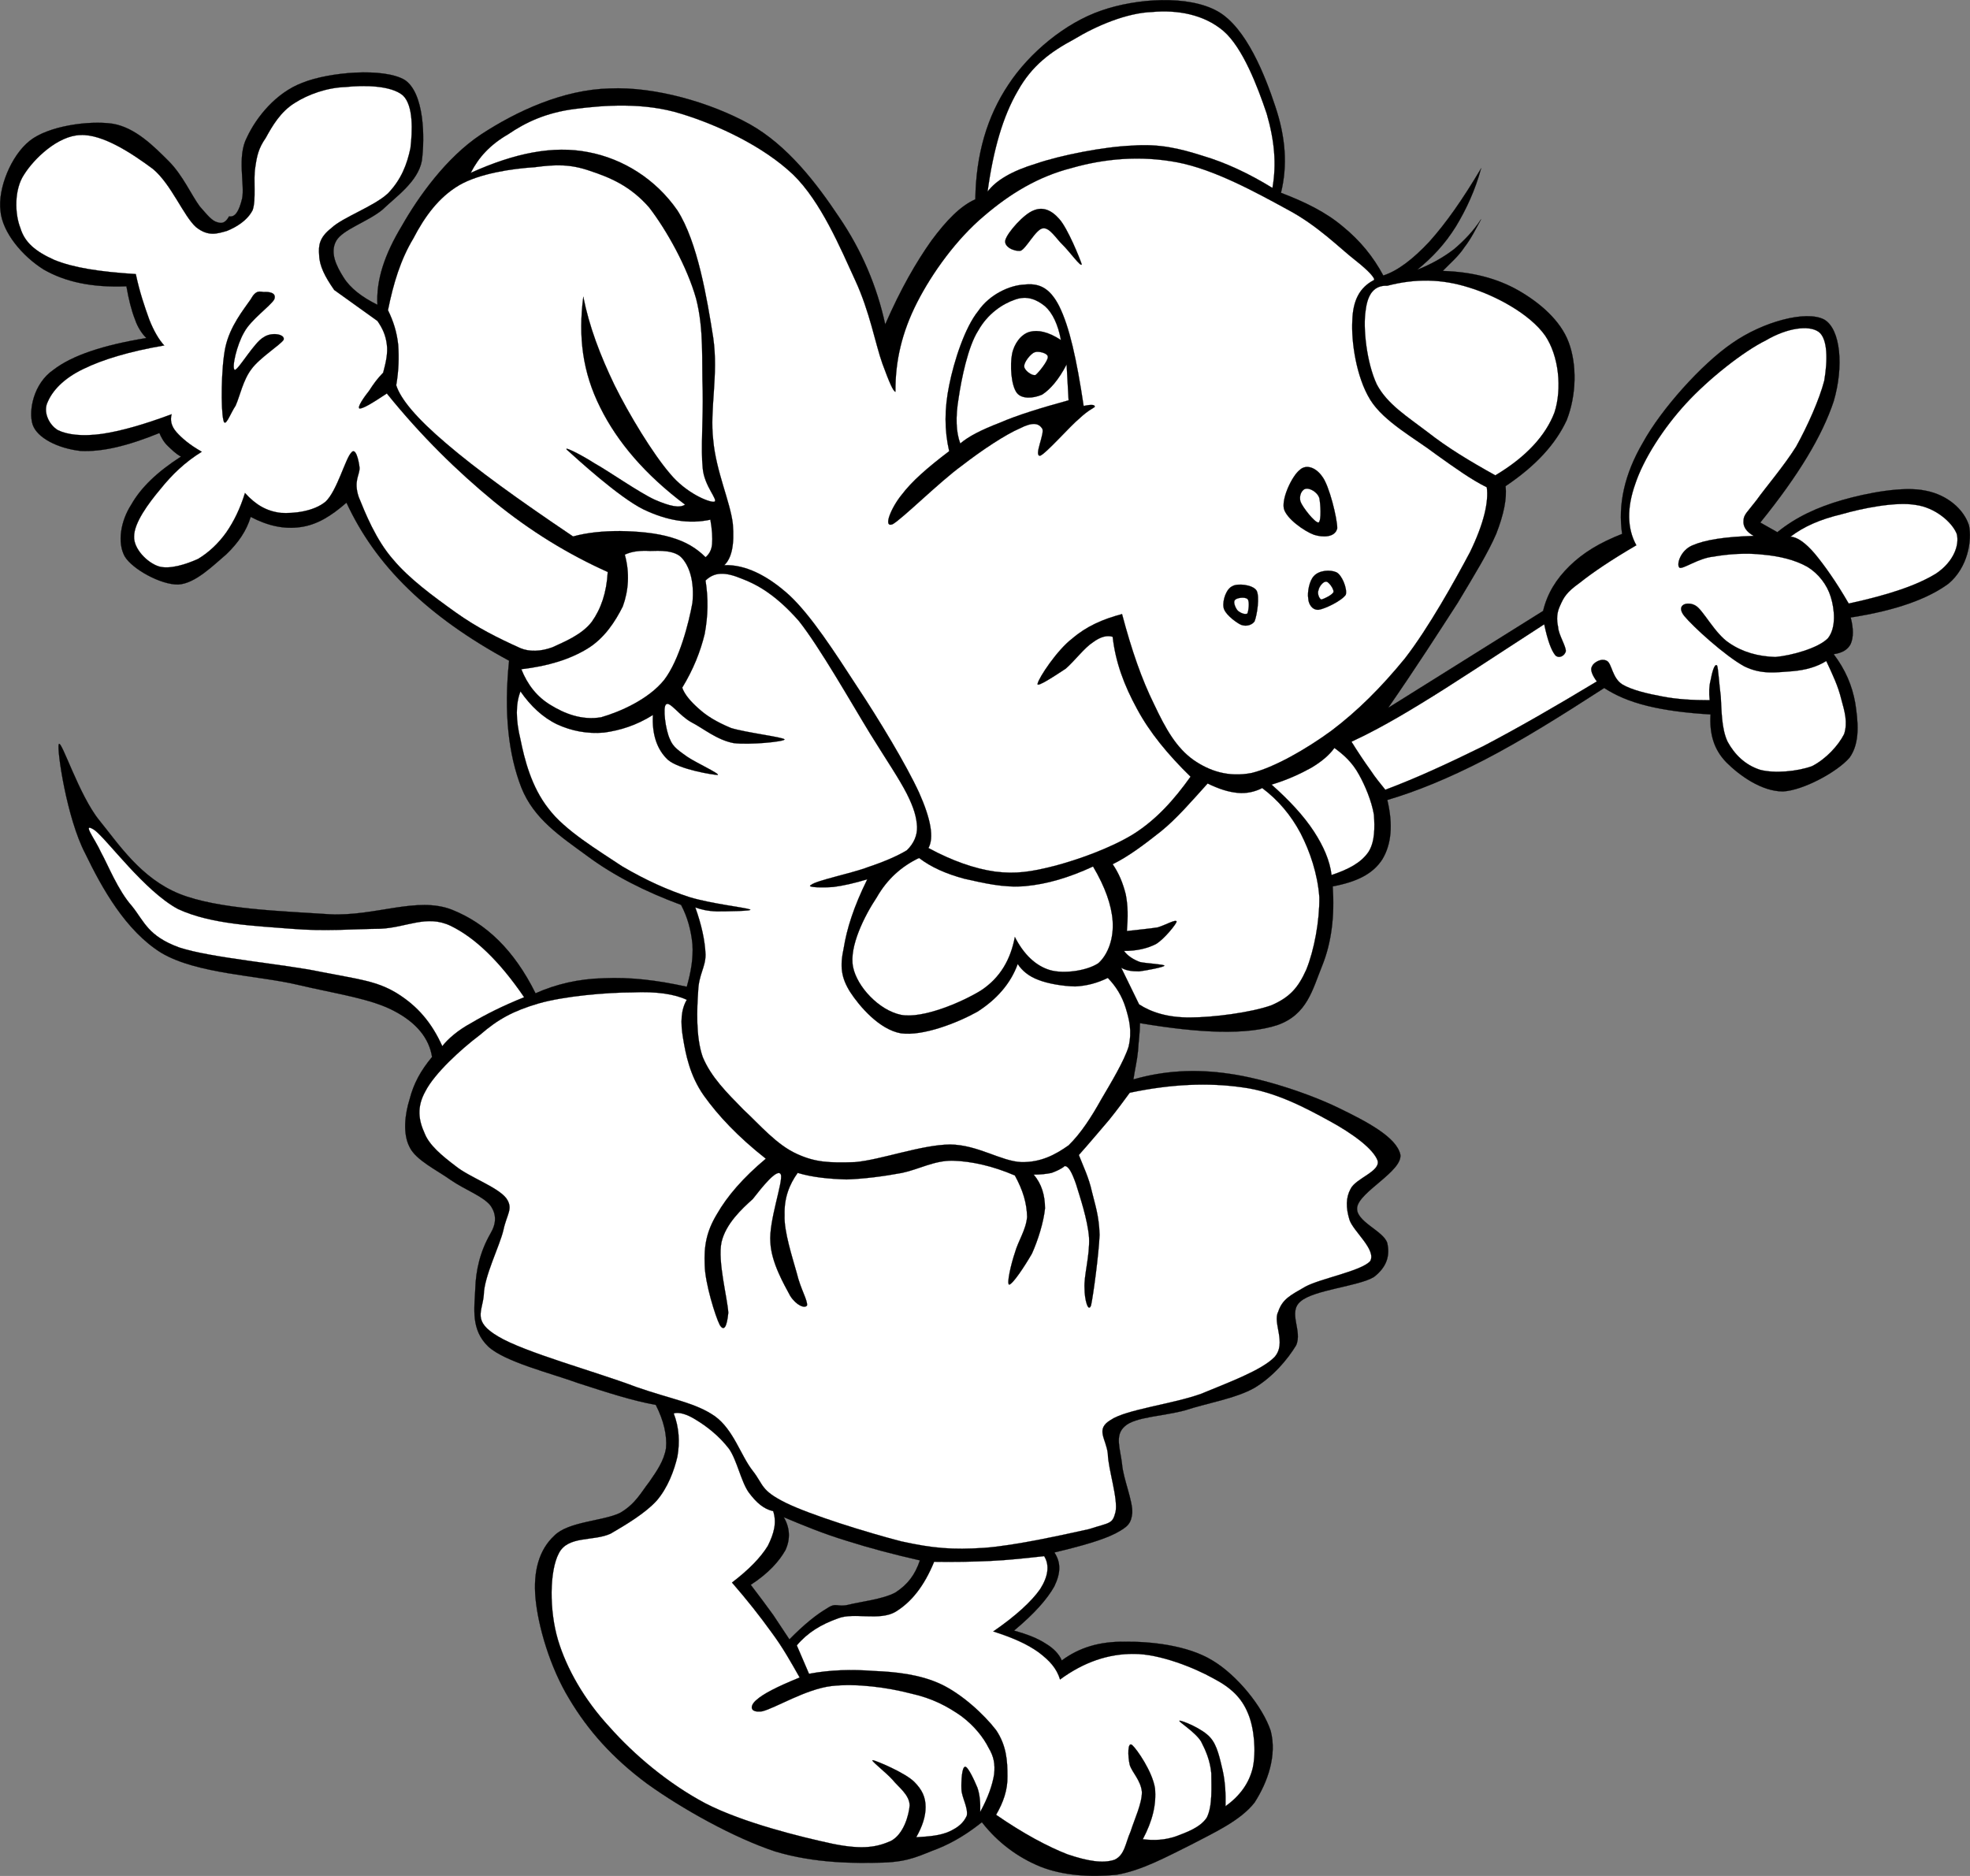
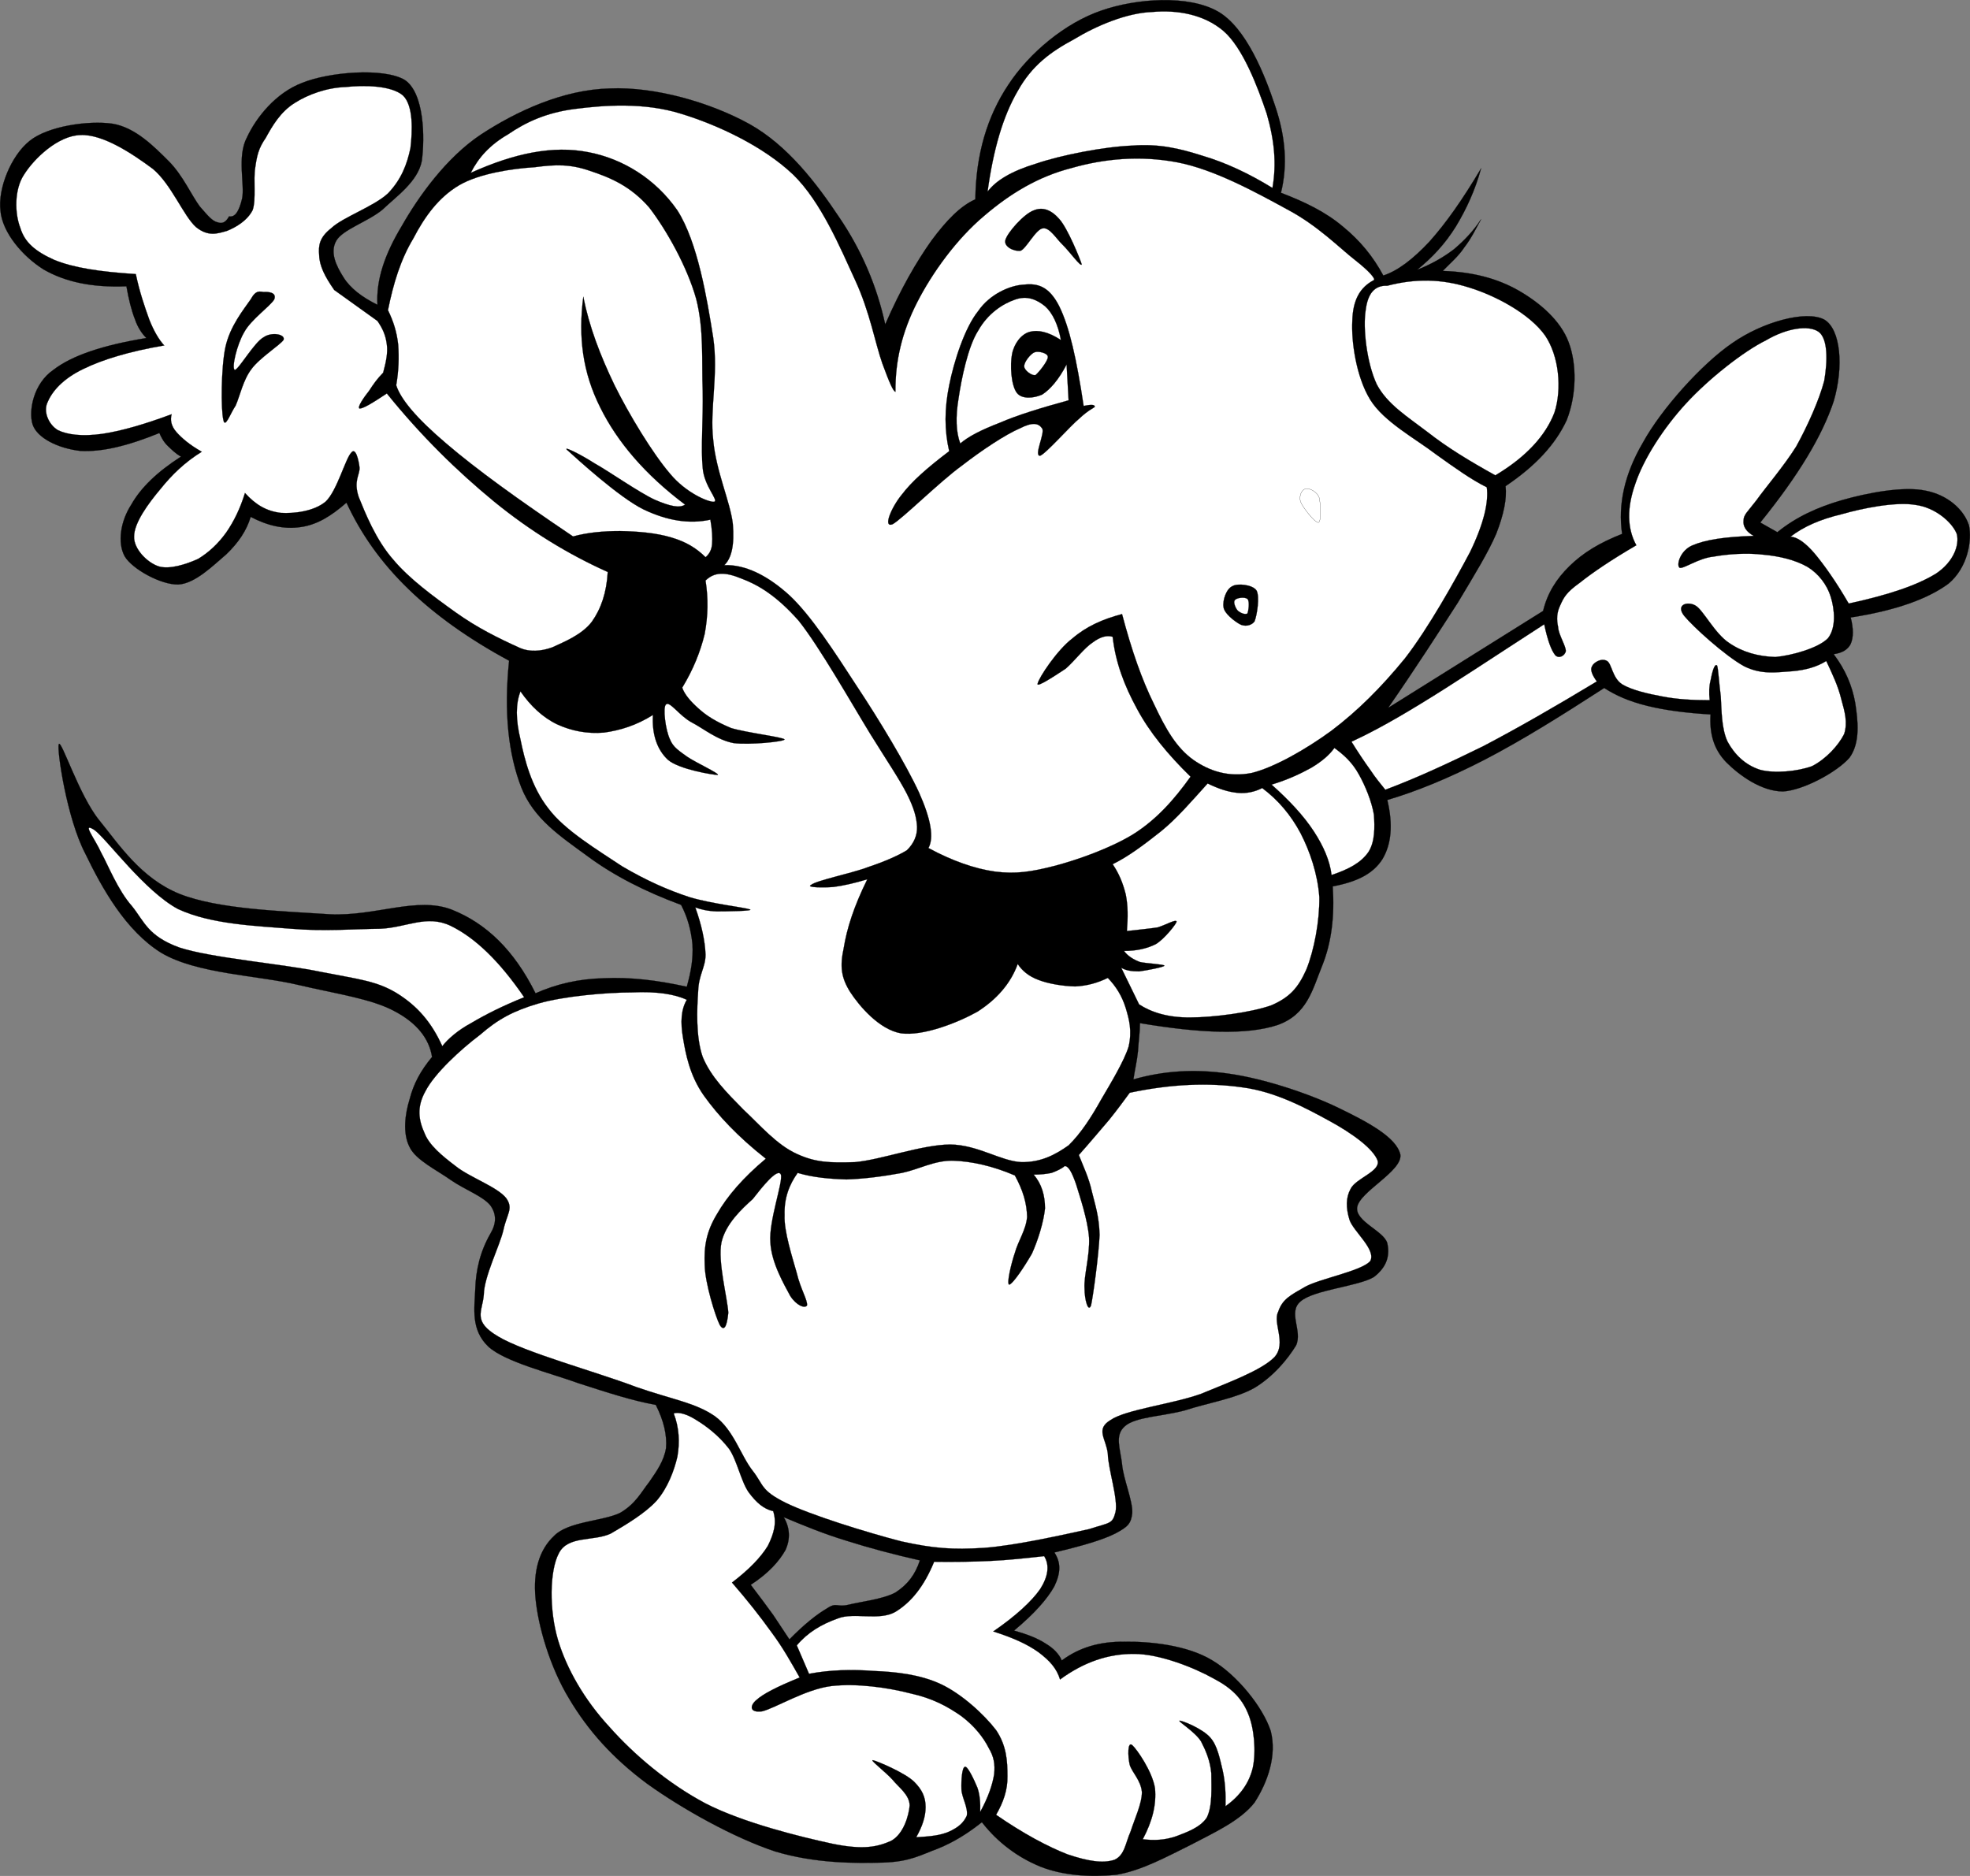
<svg xmlns="http://www.w3.org/2000/svg" version="1.0" width="374.467" height="356.632" viewBox="0 0 374.467 356.632" id="Layer_1" xml:space="preserve">
  <rect x="0" y="0" width="374.467" height="356.632" fill="#808080" stroke="none" />
  <defs id="defs64">
	
	
	
	
	
	
	
	
	
	
	
	
	
	
	
	
	
	
	
	
	
	
	
	
	
	
	
	
</defs>
  <g id="g2214">
    <path d="M 43.54,41.135 C 44.675,41.35 45.431,40.216 46.026,37.73 C 46.566,35.136 44.999,29.732 46.944,26.111 C 48.728,22.274 52.457,17.627 57.482,15.735 C 62.562,13.682 72.938,12.817 76.937,15.195 C 80.666,17.681 80.773,26.219 80.179,30.597 C 79.423,34.542 75.316,37.352 72.667,39.892 C 69.803,42.216 65.155,43.621 63.912,45.782 C 62.669,47.998 63.912,50.538 65.317,52.754 C 66.56,54.754 68.776,56.483 71.748,57.942 L 71.748,57.942 C 71.477,53.24 73.099,48.377 76.395,42.919 C 79.529,37.406 84.826,29.949 91.419,25.572 C 98.174,21.14 107.037,17.033 115.899,16.817 C 124.492,16.439 135.03,19.465 142.542,23.627 C 149.73,27.68 155.188,34.813 159.511,41.298 C 163.781,47.567 166.699,54.43 168.266,61.671 L 168.266,61.671 C 171.239,54.861 174.157,49.837 177.021,45.783 C 179.939,41.838 182.587,39.137 185.398,37.893 L 185.398,37.893 C 185.505,29.3 187.667,22.113 191.666,16.115 C 195.666,10.008 202.529,4.334 209.339,2.01 C 215.985,-0.314 225.875,-1.016 231.495,2.173 C 236.898,5.253 240.465,14.332 242.411,20.223 C 244.356,26.005 244.788,31.409 243.492,36.651 L 243.492,36.651 C 248.031,38.381 252.03,40.326 255.273,43.082 C 258.515,45.729 261.002,48.756 262.947,52.377 L 262.947,52.377 C 265.649,51.512 268.567,49.296 271.702,45.946 C 274.89,42.379 277.971,38.002 281.537,32.004 L 281.537,32.004 C 280.402,36.165 278.726,39.785 276.727,43.082 C 274.673,46.378 272.295,48.918 269.376,51.296 L 269.376,51.296 C 271.971,50.27 274.294,48.972 276.348,47.405 C 278.348,45.729 280.077,43.892 281.536,41.676 L 281.536,41.676 C 280.509,43.567 279.645,45.351 278.348,47.026 C 277.213,48.755 275.646,50.052 274.241,51.511 L 274.241,51.511 C 279.807,51.673 284.617,52.916 288.671,55.24 C 292.615,57.51 296.614,60.86 298.182,65.075 C 299.749,69.236 299.695,75.073 297.804,79.883 C 295.696,84.423 291.968,88.529 286.185,92.42 L 286.185,92.42 C 286.456,94.744 285.861,97.771 284.402,101.5 C 282.835,105.121 280.403,109.066 277.106,114.578 C 273.54,120.09 269.325,126.683 263.866,134.573 L 263.866,134.573 L 293.318,116.145 L 293.318,116.145 C 294.129,112.794 295.804,110.092 298.345,107.606 C 300.938,105.066 304.073,103.174 308.341,101.5 L 308.341,101.5 C 307.53,95.934 308.774,90.151 312.285,84.153 C 315.745,77.83 323.418,69.237 329.256,65.238 C 335.037,61.185 343.306,58.915 346.765,60.753 C 349.9,62.59 350.494,69.724 348.548,76.316 C 346.387,82.801 341.955,90.259 334.605,99.338 L 334.605,99.338 L 337.848,101.175 L 337.848,101.175 C 341.361,98.311 345.468,96.42 350.169,95.069 C 354.87,93.718 361.843,92.367 366.057,93.286 C 370.219,94.097 373.299,96.852 374.273,99.879 C 374.867,102.797 374.056,107.878 370.38,110.958 C 366.489,113.822 360.49,116.038 351.79,117.389 L 351.79,117.389 C 352.331,119.496 352.331,121.172 351.79,122.414 C 351.249,123.495 350.169,124.143 348.548,124.36 L 348.548,124.36 C 350.764,127.278 352.06,130.304 352.655,133.655 C 353.141,136.898 353.681,141.113 351.575,144.031 C 349.197,146.787 342.765,150.245 338.928,150.462 C 334.823,150.462 330.606,147.382 328.174,144.95 C 325.743,142.465 324.933,139.492 325.148,135.817 L 325.148,135.817 C 320.447,135.546 316.448,135.006 313.151,134.196 C 309.638,133.332 307.099,132.196 304.937,130.791 L 304.937,130.791 C 296.506,136.249 289.211,140.789 282.24,144.41 C 275.324,147.976 269.217,150.462 263.705,152.083 L 263.705,152.083 C 264.839,156.839 264.461,160.514 262.785,163.324 C 261.003,166.134 257.922,167.647 253.329,168.511 L 253.329,168.511 C 253.707,174.132 253.111,179.157 251.329,183.588 C 249.492,188.074 248.518,192.884 242.79,194.883 C 236.954,196.774 228.253,196.45 216.688,194.505 L 216.688,194.505 C 216.688,196.234 216.418,198.018 216.31,199.855 C 216.147,201.584 215.716,203.369 215.445,205.205 L 215.445,205.205 C 221.065,203.584 227.064,203.152 233.657,204.125 C 240.196,205.043 248.843,207.907 254.409,210.609 C 259.76,213.204 265.487,216.175 266.191,219.526 C 266.569,222.66 258.408,226.55 257.975,229.524 C 257.597,232.226 263.055,234.008 263.704,236.334 C 264.19,238.549 263.758,240.764 261.163,242.764 C 258.244,244.548 249.707,245.196 247.221,247.412 C 244.735,249.466 247.654,253.032 246.356,255.788 C 244.735,258.436 242.033,261.679 238.466,263.84 C 234.845,265.894 229.333,266.758 225.279,268.111 C 221.119,269.245 215.768,269.352 213.823,271.136 C 211.823,272.865 212.958,275.405 213.283,278.324 C 213.499,281.08 215.336,285.295 215.228,287.62 C 215.011,289.672 214.364,290.267 212.04,291.511 C 209.608,292.754 205.663,293.889 200.421,295.132 L 200.421,295.132 C 201.664,297.023 201.664,298.968 200.421,301.562 C 199.069,303.994 196.585,306.804 192.747,309.993 L 192.747,309.993 C 195.287,310.695 197.232,311.451 198.8,312.479 C 200.259,313.343 201.341,314.478 201.825,315.667 L 201.825,315.667 C 205.123,313.234 208.906,312.046 213.823,312.1 C 218.633,312.046 225.712,312.748 230.468,315.667 C 235.17,318.477 240.033,324.476 241.547,329.068 C 242.736,333.715 241.006,338.742 238.466,342.687 C 235.764,346.145 230.738,348.416 226.307,350.739 C 221.713,353.009 217.012,355.602 212.202,356.413 C 207.286,356.899 202.044,356.575 197.721,354.846 C 193.504,353.117 189.668,350.308 186.642,346.417 L 186.642,346.417 C 184.048,348.469 181.454,350.145 178.266,351.441 C 175.024,352.63 173.024,353.927 167.89,354.089 C 162.54,354.251 154.92,354.251 147.354,351.981 C 139.519,349.387 129.737,343.93 123.036,339.12 C 116.389,334.202 111.741,328.907 108.228,323.016 C 104.499,316.911 102.284,309.075 101.797,303.886 C 101.311,298.644 102.5,294.591 105.364,291.944 C 108.012,289.24 114.605,289.187 117.848,287.621 C 120.82,285.891 121.847,283.728 123.414,281.729 C 124.872,279.623 126.224,277.677 126.602,275.297 C 126.817,272.866 126.169,270.057 124.656,267.083 L 124.656,267.083 C 120.171,266.272 115.361,264.705 110.011,262.978 C 104.661,261.031 96.015,258.924 92.826,256.005 C 89.475,252.817 90.178,248.763 90.34,245.09 C 90.448,241.469 91.258,237.956 93.205,234.551 L 93.205,234.551 C 94.393,232.552 94.393,230.822 93.205,229.148 C 91.746,227.364 88.341,226.175 85.693,224.337 C 83.045,222.446 79.046,220.554 77.857,218.069 C 76.506,215.473 76.992,211.745 77.857,208.989 C 78.613,206.016 79.964,203.531 82.126,200.937 L 82.126,200.937 C 81.586,197.425 79.208,194.452 74.993,192.237 C 70.616,189.859 63.914,188.94 56.565,187.21 C 49.053,185.427 37.434,185.156 30.679,181.157 C 23.87,176.943 19.385,168.837 16.196,162.244 C 12.684,155.543 10.792,142.518 11.171,141.492 C 11.603,140.358 15.007,151.221 18.899,155.976 C 22.628,160.569 26.789,166.946 34.084,169.918 C 41.488,172.89 53.863,173.215 62.672,173.81 C 71.373,174.242 79.263,170.351 85.909,172.945 C 92.394,175.539 97.69,180.565 101.797,188.833 L 101.797,188.833 C 105.689,187.103 109.957,186.077 114.821,185.968 C 119.684,185.753 124.71,186.294 130.547,187.59 L 130.547,187.59 C 131.359,184.725 131.79,182.186 131.628,179.539 C 131.358,176.837 130.709,174.405 129.466,172.027 L 129.466,172.027 C 122.603,169.487 116.659,166.461 111.633,162.732 C 106.552,159.003 101.473,155.707 99.095,149.708 C 96.663,143.439 95.744,135.549 96.771,125.605 L 96.771,125.605 C 89.151,121.498 82.774,116.959 77.64,111.987 C 72.398,106.907 68.615,101.503 65.859,95.559 L 65.859,95.559 C 62.886,98.153 60.239,99.773 57.104,100.206 C 54.024,100.639 50.943,99.99 47.647,98.261 L 47.647,98.261 C 46.891,100.855 45.269,103.233 42.999,105.394 C 40.568,107.448 37.109,110.96 33.866,111.122 C 30.515,111.177 25.112,108.15 23.706,105.772 C 22.248,103.125 22.95,99.017 24.949,95.937 C 26.786,92.694 29.866,89.722 34.407,86.804 L 34.407,86.804 C 33.38,86.263 32.624,85.452 31.921,84.804 C 31.165,84.101 30.625,83.128 30.3,82.318 L 30.3,82.318 C 24.194,84.804 19.383,85.939 15.277,85.723 C 11.062,85.237 7.063,83.291 6.198,80.697 C 5.387,78.1 6.36,72.912 10.143,70.317 C 13.71,67.561 19.6,65.615 27.814,64.264 L 27.814,64.264 C 27.058,63.507 26.193,62.318 25.652,60.697 C 25.004,59.076 24.464,56.914 24.031,54.428 L 24.031,54.428 C 17.384,54.698 12.358,53.563 8.305,51.24 C 4.252,48.7 0.469,44.215 0.091,40.108 C -0.45,35.893 2.091,29.57 5.657,26.76 C 9.17,23.949 16.844,22.869 21.383,23.517 C 25.706,24.22 29.273,27.84 32.083,30.65 C 34.731,33.298 36.407,37.135 37.974,39.243 C 39.487,40.972 40.351,42.053 41.378,42.269 C 42.297,42.594 42.946,42.216 43.54,41.135 L 43.54,41.135 z M 148.975,288.425 C 152.704,289.992 156.486,291.561 160.917,292.911 C 165.187,294.263 169.834,295.506 174.86,296.64 L 174.86,296.64 C 173.94,299.396 172.536,301.233 170.212,302.745 C 167.834,304.043 163.402,304.529 161.296,305.07 C 159.08,305.609 159.025,304.529 157.189,305.772 C 155.243,306.907 152.866,308.797 150.056,311.662 L 150.056,311.662 C 149.136,310.31 148.11,308.689 146.975,307.016 C 145.678,305.232 144.327,303.395 142.705,301.287 L 142.705,301.287 C 146.109,299.072 148.109,296.802 149.298,294.695 C 150.271,292.587 150.163,290.425 148.975,288.425 L 148.975,288.425 z " style="fill-rule:evenodd;stroke:#000000;stroke-width:0.036;stroke-miterlimit:10" id="path7" />
    <path d="M 128.06,268.701 C 129.033,268.378 130.655,268.864 132.331,269.944 C 134.222,271.079 136.653,272.916 138.599,275.457 C 140.113,277.674 140.87,281.671 142.328,283.725 C 143.787,285.67 145.138,286.86 146.975,287.291 L 146.975,287.291 C 147.678,289.454 147.137,291.508 145.948,293.886 C 144.597,296.101 142.328,298.424 139.139,300.857 L 139.139,300.857 C 142.003,304.154 144.435,307.234 146.651,310.313 C 148.867,313.287 150.434,316.151 152.002,318.907 L 152.002,318.907 C 147.624,320.69 145.03,322.042 143.787,323.176 C 142.49,324.257 142.436,325.662 144.868,325.339 C 147.353,324.743 153.136,321.122 158.054,320.528 C 162.864,319.987 168.7,320.799 173.078,321.932 C 177.239,322.852 180.049,324.365 182.751,326.255 C 185.183,328.094 186.912,330.254 187.939,332.309 C 188.912,333.93 189.182,335.388 188.966,337.333 C 188.642,339.333 187.831,341.711 186.318,344.467 L 186.318,344.467 C 186.373,342.793 186.264,341.171 185.778,339.82 C 185.13,338.254 183.94,335.767 183.454,335.876 C 182.859,335.876 182.697,338.469 182.752,340.145 C 182.806,341.712 184.049,343.605 183.778,345.172 C 183.13,346.576 182.157,347.387 180.427,348.197 C 178.698,348.954 176.807,349.116 174.158,349.277 L 174.158,349.277 C 175.346,347.171 175.941,345.333 175.941,343.549 C 175.941,341.658 175.293,340.252 173.78,338.739 C 172.051,337.01 166.592,334.74 165.944,334.632 C 165.187,334.471 168.376,336.902 169.673,338.361 C 170.808,339.765 172.861,341.171 172.915,343.225 C 172.753,345.116 171.78,348.682 169.349,349.98 C 166.754,351.115 164.107,351.709 158.271,350.519 C 152.218,349.222 141.248,346.52 134.115,342.846 C 126.981,339.063 120.496,333.551 115.902,328.363 C 111.039,323.121 107.689,317.176 106.067,311.773 C 104.392,306.152 104.446,298.64 106.229,295.29 C 107.958,291.886 112.768,293.074 116.065,291.561 C 119.037,289.832 122.657,287.669 124.819,285.291 C 126.927,282.859 128.17,279.509 128.764,276.914 C 129.249,274.159 129.087,271.349 128.06,268.701 L 128.06,268.701 z " style="fill:#ffffff;fill-rule:evenodd;stroke:#000000;stroke-width:0.036;stroke-miterlimit:10" id="path9" />
    <path d="M 177.562,296.911 C 181.183,296.966 184.75,296.911 188.263,296.748 C 191.721,296.587 195.125,296.209 198.476,295.831 L 198.476,295.831 C 199.557,297.559 199.233,299.722 197.72,302.1 C 196.098,304.423 193.125,307.179 188.802,310.152 L 188.802,310.152 C 192.369,311.287 195.234,312.53 197.396,314.097 C 199.557,315.718 200.854,317.177 201.502,319.285 L 201.502,319.285 C 205.987,315.988 210.689,314.367 215.607,314.422 C 220.417,314.422 226.955,317.015 230.629,319.068 C 234.033,320.852 236.033,322.797 237.222,325.716 C 238.41,328.472 238.789,332.956 238.141,336.037 C 237.439,339.009 235.709,341.387 232.953,343.387 L 232.953,343.387 C 233.007,341.009 232.898,338.74 232.413,336.577 C 231.872,334.307 231.386,331.821 230.088,330.363 C 228.575,328.579 224.523,327.011 224.198,327.12 C 223.928,327.283 227.171,329.228 228.305,331.065 C 229.17,332.74 230.034,334.685 230.25,337.118 C 230.25,339.55 230.52,343.332 229.385,345.549 C 228.142,347.44 225.494,348.36 223.495,349.115 C 221.387,349.817 219.441,349.926 217.226,349.655 L 217.226,349.655 C 219.117,346.088 219.819,343.008 219.549,339.982 C 219.063,336.794 216.091,332.523 215.226,331.767 C 214.307,330.956 214.362,333.874 214.74,335.496 C 215.173,336.954 216.848,338.414 217.063,340.684 C 217.063,342.899 215.659,345.818 214.903,348.196 C 213.929,350.358 213.821,352.628 211.876,353.547 C 209.661,354.304 206.742,353.817 202.905,352.52 C 199.176,351.061 194.583,348.629 189.341,345.008 L 189.341,345.008 C 190.692,342.685 191.556,340.307 191.502,337.659 C 191.502,334.795 191.341,331.876 189.341,328.904 C 187.017,325.877 182.748,321.986 178.803,320.149 C 174.859,318.311 170.21,317.824 166.104,317.663 C 161.888,317.339 157.782,317.446 153.783,318.203 L 153.783,318.203 L 151.459,312.799 L 151.459,312.799 C 153.566,310.313 156.106,308.8 159.295,307.665 C 162.321,306.477 167.131,308.206 170.211,306.422 C 173.293,304.531 175.671,301.505 177.562,296.911 L 177.562,296.911 z " style="fill:#ffffff;fill-rule:evenodd;stroke:#000000;stroke-width:0.036;stroke-miterlimit:10" id="path11" />
    <path d="M 340.334,102.039 C 342.874,100.094 345.954,98.743 350.008,97.77 C 353.952,96.635 360.329,95.338 364.112,95.986 C 367.841,96.472 371.085,99.282 371.948,101.498 C 372.489,103.551 371.409,106.74 368.057,109.01 C 364.491,111.226 359.141,113.063 351.412,114.738 L 351.412,114.738 C 348.98,110.523 346.765,107.443 344.98,105.281 C 343.145,103.121 341.522,102.039 340.334,102.039 L 340.334,102.039 z " style="fill:#ffffff;fill-rule:evenodd;stroke:#000000;stroke-width:0.036;stroke-miterlimit:10" id="path13" />
    <path d="M 256.895,141.003 C 258.138,143.003 259.327,144.786 260.461,146.353 C 261.487,147.92 262.515,149.109 263.325,150.136 L 263.325,150.136 C 269.107,147.974 275.105,145.219 281.915,141.868 C 288.616,138.355 295.75,134.248 303.532,129.547 L 303.532,129.547 C 302.613,128.304 302.235,127.277 302.613,126.683 C 302.883,125.98 304.395,125.008 305.477,125.656 C 306.395,126.196 306.449,128.844 308.34,130.088 C 310.124,131.168 313.096,131.871 316.014,132.411 C 318.825,132.952 321.743,133.114 324.986,133.114 L 324.986,133.114 C 324.824,131.655 324.878,130.411 325.147,129.385 C 325.365,128.25 325.85,125.98 326.39,126.521 C 326.606,127.007 326.769,129.872 327.093,132.411 C 327.255,134.897 327.201,138.518 328.39,141.004 C 329.687,143.382 331.687,145.436 334.604,146.354 C 337.307,147.056 341.63,146.678 344.441,145.652 C 347.088,144.3 349.466,141.706 350.546,139.545 C 351.248,137.329 350.654,135.276 350.007,132.952 C 349.411,130.466 348.386,128.305 347.143,125.657 L 347.143,125.657 C 345.467,126.738 343.252,127.386 340.711,127.602 C 337.955,127.765 334.982,128.359 331.578,126.684 C 327.903,124.684 321.797,119.118 320.122,117.064 C 318.446,114.902 320.824,114.254 322.282,115.119 C 323.742,115.93 325.958,120.469 328.714,122.252 C 331.254,123.982 334.171,124.793 337.469,124.9 C 340.548,124.629 345.629,123.224 347.466,121.333 C 349.088,119.279 348.709,115.767 348.007,113.497 C 347.304,111.174 345.682,109.066 343.575,107.769 C 341.198,106.418 338.171,105.715 335.144,105.445 C 331.956,105.067 328.389,105.337 325.687,105.823 C 322.877,106.094 319.904,108.255 319.256,107.93 C 318.608,107.444 319.364,104.634 321.742,103.661 C 324.12,102.634 327.847,102.039 333.359,101.878 L 333.359,101.878 C 331.955,101.121 331.307,100.094 331.414,99.013 C 331.414,97.824 332.171,97.338 333.9,95.068 C 335.63,92.636 339.034,88.691 341.412,84.908 C 343.574,81.017 345.844,75.937 346.763,72.37 C 347.411,68.587 347.465,64.372 345.681,63.075 C 343.845,61.778 339.737,62.318 335.685,64.696 C 331.308,66.858 324.714,72.1 320.499,76.694 C 316.176,81.395 312.393,87.285 310.825,92.041 C 309.258,96.473 309.258,100.417 311.042,103.66 L 311.042,103.66 C 306.232,106.47 302.72,108.848 300.288,110.793 C 297.693,112.63 297.206,113.658 296.559,115.116 C 295.911,116.467 295.857,117.764 296.18,119.223 C 296.235,120.629 297.694,122.844 297.639,123.816 C 297.423,124.681 296.343,125.275 295.639,124.573 C 294.883,123.654 294.181,121.763 293.533,118.682 L 293.533,118.682 C 283.751,125.006 276.078,130.14 269.917,133.868 C 263.758,137.652 259.487,139.814 256.895,141.003 L 256.895,141.003 z " style="fill:#ffffff;fill-rule:evenodd;stroke:#000000;stroke-width:0.036;stroke-miterlimit:10" id="path15" />
    <path d="M 84.071,198.88 C 85.152,197.528 86.935,195.907 89.637,194.448 C 92.284,192.881 95.473,191.26 99.634,189.584 L 99.634,189.584 C 94.879,182.613 90.231,178.236 85.692,176.021 C 81.098,173.805 77.316,176.345 72.29,176.561 C 66.994,176.615 61.752,177.101 55.321,176.561 C 48.728,176.021 40.189,175.75 33.866,172.832 C 27.489,169.427 20.464,159.7 17.978,157.808 C 15.384,156.133 18.033,159.429 19.221,162.078 C 20.518,164.402 22.409,169.266 25.112,172.291 C 27.436,175.209 28.138,177.966 34.083,180.126 C 40.136,182.126 53.916,183.26 61.05,184.773 C 67.859,186.125 71.641,186.449 75.533,188.881 C 79.423,191.315 82.071,194.449 84.071,198.88 L 84.071,198.88 z " style="fill:#ffffff;fill-rule:evenodd;stroke:#000000;stroke-width:0.036;stroke-miterlimit:10" id="path17" />
    <path d="M 115.522,108.74 C 108.064,105.389 100.931,101.066 93.906,95.338 C 86.934,89.609 80.072,82.908 73.533,74.802 L 73.533,74.802 C 70.452,76.856 68.993,77.667 68.345,77.667 C 67.805,77.451 69.318,75.343 70.183,74.262 C 70.939,73.073 71.75,71.938 72.83,70.857 L 72.83,70.857 C 73.371,68.857 73.749,67.074 73.533,65.507 C 73.317,63.724 72.722,62.426 71.749,61.022 L 71.749,61.022 L 63.535,55.131 L 63.535,55.131 C 61.752,52.591 60.725,50.538 60.67,48.538 C 60.508,46.593 60.725,45.134 62.995,43.35 C 65.156,41.297 71.101,39.244 73.749,36.758 C 76.289,34.11 77.369,31.245 78.018,28.165 C 78.396,24.977 78.612,20.113 76.613,18.167 C 74.397,16.222 69.156,16.167 65.697,16.545 C 62.13,16.653 58.564,17.95 56.024,19.572 C 53.322,21.247 51.754,23.949 50.512,26.219 C 49.16,28.164 48.836,29.57 48.512,31.893 C 48.133,34.163 48.728,37.892 48.025,39.945 C 46.998,41.945 44.891,43.187 43.162,43.89 C 41.27,44.431 39.595,45.025 37.271,43.187 C 34.893,41.08 32.57,35.026 29.057,32.108 C 25.058,29.136 19.492,25.461 15.276,25.677 C 11.006,25.785 6.467,30.162 4.576,33.189 C 2.685,36 2.793,40.648 3.874,43.35 C 4.685,46.053 6.684,47.782 10.305,49.403 C 13.979,50.916 19.006,51.672 25.815,52.105 L 25.815,52.105 C 26.571,55.672 27.49,58.266 28.355,60.698 C 29.22,62.914 30.247,64.643 31.219,65.67 L 31.219,65.67 C 24.572,66.805 19.438,68.372 15.817,70.156 C 11.98,71.993 9.926,74.371 9.062,76.425 C 8.144,78.262 9.278,80.748 11.007,81.775 C 12.79,82.64 15.601,83.018 19.438,82.478 C 23.059,81.937 27.382,80.694 32.625,78.749 L 32.625,78.749 C 32.354,79.776 32.462,80.91 33.543,82.153 C 34.57,83.288 35.975,84.531 38.353,85.882 L 38.353,85.882 C 35.11,87.882 32.678,90.259 30.462,93.015 C 28.193,95.718 25.49,99.392 25.49,101.986 C 25.382,104.31 27.976,106.958 30.138,107.661 C 32.192,108.31 35.38,107.283 37.65,106.256 C 39.704,105.013 41.487,103.338 43,101.23 C 44.459,99.123 45.648,96.691 46.567,93.719 L 46.567,93.719 C 48.621,95.989 50.674,97.177 53.377,97.502 C 55.809,97.664 59.699,97.231 61.915,95.34 C 64.077,93.286 65.698,87.071 66.779,86.045 C 67.59,84.964 68.184,87.449 68.346,88.909 C 68.401,90.314 67.158,91.395 68.184,94.475 C 69.373,97.393 71.426,102.635 74.776,106.418 C 77.802,110.039 82.45,113.444 86.611,116.416 C 90.61,119.28 94.717,121.333 98.932,123.225 L 98.932,123.225 C 100.607,123.928 102.769,123.873 104.984,123.063 C 107.2,122.036 110.605,120.685 112.496,118.2 C 114.226,115.766 115.306,112.685 115.522,108.74 L 115.522,108.74 z " style="fill:#ffffff;fill-rule:evenodd;stroke:#000000;stroke-width:0.036;stroke-miterlimit:10" id="path19" />
    <path d="M 47.647,56.915 C 46.351,58.807 43.702,61.995 42.837,66.048 C 42.026,69.885 41.973,77.883 42.459,79.829 C 42.783,81.558 43.756,78.64 44.783,77.126 C 45.594,75.343 46.188,72.263 47.809,70.155 C 49.323,68.047 53.375,65.507 53.915,64.589 C 54.24,63.507 51.591,63.075 50.132,64.102 C 48.348,65.02 45.268,70.425 44.62,70.317 C 43.971,69.992 45.053,65.453 46.403,63.184 C 47.646,60.806 51.429,58.158 52.132,56.915 C 52.673,55.51 50.835,55.456 50.132,55.51 C 49.43,55.456 48.674,55.024 47.647,56.915 L 47.647,56.915 z " style="fill-rule:evenodd;stroke:#000000;stroke-width:0.036;stroke-miterlimit:10" id="path21" />
    <path d="M 187.722,36.433 C 189.343,34.271 192.369,32.488 197.018,31.083 C 201.611,29.516 209.77,27.895 215.229,27.679 C 220.417,27.301 224.2,28.22 228.631,29.625 C 233.008,30.922 237.494,33.029 241.871,35.731 L 241.871,35.731 C 242.682,31.137 242.249,26.706 240.789,21.627 C 239.06,16.493 236.251,9.089 232.575,5.901 C 228.846,2.713 223.766,1.847 219.011,2.28 C 214.201,2.442 208.42,4.874 204.151,7.468 C 199.719,9.846 196.153,12.44 193.451,17.304 C 190.641,22.112 188.802,28.489 187.722,36.433 L 187.722,36.433 z " style="fill:#ffffff;fill-rule:evenodd;stroke:#000000;stroke-width:0.036;stroke-miterlimit:10" id="path23" />
    <path d="M 170.212,74.479 C 170.158,68.642 171.455,63.13 174.319,57.51 C 177.238,51.782 181.884,45.405 187.018,41.082 C 191.99,36.812 197.34,33.57 203.664,31.949 C 209.878,30.165 216.742,29.517 223.821,30.867 C 230.845,32.218 238.79,36.596 244.734,39.838 C 250.463,42.864 254.677,47.188 257.596,49.458 C 260.297,51.565 261.487,53.024 261.162,53.241 L 261.162,53.241 C 258.461,54.646 257.163,57.077 257.055,60.969 C 256.839,64.805 257.758,71.615 260.46,75.992 C 263.054,80.207 269.16,83.45 272.944,86.368 C 276.726,89.07 279.752,91.232 282.616,92.636 L 282.616,92.636 C 282.995,95.392 282.077,99.5 279.428,104.958 C 276.564,110.362 271.538,119.387 267.053,125.169 C 262.46,130.789 258.029,135.167 253.11,138.896 C 248.248,142.463 242.14,145.921 237.926,146.948 C 233.494,147.813 229.873,146.57 226.846,144.463 C 223.605,142.139 221.605,138.626 219.389,133.925 C 217.011,129.115 215.119,123.657 213.283,116.739 L 213.283,116.739 C 209.608,117.712 206.528,119.063 203.825,121.387 C 200.962,123.549 197.448,128.845 197.232,129.979 C 196.962,130.844 200.691,128.358 202.584,127.116 C 204.366,125.549 206.096,123.171 207.772,122.09 C 209.231,121.01 210.474,120.739 211.5,121.063 L 211.5,121.063 C 212.041,125.873 213.663,130.25 216.147,134.79 C 218.525,139.222 221.985,143.437 226.307,147.652 L 226.307,147.652 C 223.228,151.975 219.822,155.812 215.445,158.568 C 211.068,161.27 204.745,163.486 200.422,164.62 C 195.99,165.755 193.072,166.187 189.182,165.702 C 185.237,165.161 180.86,163.594 176.482,161.216 L 176.482,161.216 C 177.563,159.271 176.969,155.758 174.7,150.678 C 172.267,145.382 167.08,136.789 162.919,130.521 C 158.703,124.036 154.219,117.064 150.058,113.174 C 145.896,109.391 141.627,107.284 137.682,107.445 L 137.682,107.445 C 139.087,106.094 139.627,103.554 139.303,99.609 C 138.817,95.394 136.115,89.665 135.574,83.667 C 134.872,77.776 136.601,71.292 135.574,64.212 C 134.386,56.7 132.602,46 128.765,40.001 C 124.604,34.003 118.389,30.166 111.796,28.922 C 105.149,27.626 97.853,29.084 89.477,32.867 L 89.477,32.867 C 90.991,29.894 93.152,27.517 96.611,25.517 C 99.853,23.301 103.745,21.41 109.311,20.707 C 114.769,20.005 122.389,19.411 129.468,21.626 C 136.385,23.733 145.086,27.787 150.761,33.191 C 156.057,38.325 159.785,47.241 162.542,53.24 C 165.352,59.292 166.378,65.345 167.73,69.128 C 169.023,72.641 169.779,74.424 170.212,74.479 L 170.212,74.479 z " style="fill:#ffffff;fill-rule:evenodd;stroke:#000000;stroke-width:0.036;stroke-miterlimit:10" id="path25" />
    <path d="M 191.126,45.566 C 191.558,44.161 194.585,40.703 196.477,40 C 198.153,39.298 199.774,39.838 201.341,41.621 C 202.962,43.405 205.285,49.187 205.61,50.214 C 205.61,51.025 203.177,47.674 202.044,46.593 C 200.746,45.35 199.558,43.242 198.26,43.405 C 196.91,43.513 195.072,47.296 193.991,47.675 C 192.692,47.836 190.693,46.864 191.126,45.566 L 191.126,45.566 z " style="fill-rule:evenodd;stroke:#000000;stroke-width:0.036;stroke-miterlimit:10" id="path27" />
    <path d="M 180.426,85.773 C 179.507,81.828 179.507,77.721 180.426,73.235 C 181.345,68.641 183.399,62.265 185.939,59.131 C 188.155,55.888 192.045,54.213 194.693,54.105 C 197.179,53.835 199.396,54.376 201.341,58.213 C 203.286,62.158 204.636,68.21 205.987,77.181 L 205.987,77.181 C 207.446,76.857 208.149,76.911 208.095,77.343 C 207.932,77.559 206.906,77.937 205.231,79.505 C 203.447,80.964 198.799,86.26 197.719,86.639 C 196.421,86.747 198.691,82.315 198.097,81.451 C 197.395,80.424 196.259,80.208 193.828,81.451 C 191.179,82.586 186.802,85.45 182.749,88.585 C 178.588,91.611 171.509,98.636 169.671,99.663 C 167.726,100.419 169.509,96.312 171.454,93.989 C 173.293,91.556 176.211,88.961 180.426,85.773 L 180.426,85.773 z " style="fill-rule:evenodd;stroke:#000000;stroke-width:0.036;stroke-miterlimit:10" id="path29" />
    <path d="M 182.533,84.313 C 184.1,82.962 186.533,81.719 190.045,80.368 C 193.397,78.909 197.828,77.558 203.123,76.099 L 203.123,76.099 L 202.745,69.289 L 202.745,69.289 C 201.231,72.207 199.61,74.044 198.098,75.017 C 196.369,75.773 194.207,75.882 193.288,74.693 C 192.153,73.179 191.99,69.343 192.369,67.343 C 192.747,65.343 194.098,63.506 195.774,63.073 C 197.287,62.695 199.177,63.019 201.664,64.64 L 201.664,64.64 C 201.123,61.668 200.043,59.452 198.639,58.21 C 196.963,56.858 195.125,56.156 192.91,56.967 C 190.533,57.778 187.722,59.669 185.939,62.857 C 183.994,65.883 182.751,72.044 182.21,75.719 C 181.615,79.289 181.723,82.152 182.533,84.313 L 182.533,84.313 z " style="fill:#ffffff;fill-rule:evenodd;stroke:#000000;stroke-width:0.036;stroke-miterlimit:10" id="path31" />
    <path d="M 196.691,66.967 C 195.935,67.183 194.585,68.912 194.692,69.669 C 194.639,70.264 196.044,71.507 196.854,71.291 C 197.502,70.751 199.177,68.643 199.177,67.886 C 199.232,67.075 197.232,66.696 196.691,66.967 L 196.691,66.967 z " style="fill:#ffffff;fill-rule:evenodd;stroke:#000000;stroke-width:0.036;stroke-miterlimit:10" id="path33" />
-     <path d="M 244.032,96.635 C 244.465,98.58 247.976,101.012 249.761,101.661 C 251.437,102.201 253.815,102.201 254.193,100.418 C 254.193,98.581 252.68,92.312 251.329,90.583 C 250.031,88.745 248.195,88.258 247.06,89.34 C 245.708,90.367 243.654,94.474 244.032,96.635 L 244.032,96.635 z " style="fill-rule:evenodd;stroke:#000000;stroke-width:0.036;stroke-miterlimit:10" id="path35" />
    <path d="M 247.221,95.392 C 247.599,96.419 249.922,99.391 250.626,99.337 C 251.22,99.066 251.004,95.716 250.787,94.69 C 250.354,93.393 248.842,92.798 248.303,92.906 C 247.492,92.96 246.842,94.203 247.221,95.392 L 247.221,95.392 z " style="fill:#ffffff;fill-rule:evenodd;stroke:#000000;stroke-width:0.036;stroke-miterlimit:10" id="path37" />
-     <path d="M 249.761,109.498 C 248.897,110.362 248.464,112.578 248.681,113.821 C 248.734,114.794 249.383,115.983 250.626,115.928 C 251.814,115.766 255.003,114.253 255.814,113.064 C 256.138,111.875 255.058,109.281 254.031,108.794 C 252.841,108.254 250.732,108.416 249.761,109.498 L 249.761,109.498 z " style="fill-rule:evenodd;stroke:#000000;stroke-width:0.036;stroke-miterlimit:10" id="path39" />
-     <path d="M 252.085,110.578 C 251.489,110.524 250.732,111.551 250.626,112.2 C 250.355,112.74 250.732,113.821 251.165,113.983 C 251.598,113.875 253.273,113.118 253.489,112.524 C 253.543,111.929 252.517,110.523 252.085,110.578 L 252.085,110.578 z " style="fill:#ffffff;fill-rule:evenodd;stroke:#000000;stroke-width:0.036;stroke-miterlimit:10" id="path41" />
    <path d="M 232.575,115.442 C 232.738,116.631 234.575,118.036 235.601,118.63 C 236.52,119.17 237.817,119.008 238.465,118.143 C 238.951,116.954 239.492,113.388 238.843,112.253 C 238.087,111.117 235.169,110.848 234.25,111.442 C 233.116,111.929 232.36,114.09 232.575,115.442 L 232.575,115.442 z " style="fill-rule:evenodd;stroke:#000000;stroke-width:0.036;stroke-miterlimit:10" id="path43" />
    <path d="M 234.738,114.09 C 234.359,114.415 234.844,115.657 235.332,116.144 C 235.818,116.522 236.629,116.9 237.115,116.631 C 237.331,116.09 237.548,114.415 237.17,113.928 C 236.737,113.388 234.953,113.659 234.738,114.09 L 234.738,114.09 z " style="fill:#ffffff;fill-rule:evenodd;stroke:#000000;stroke-width:0.036;stroke-miterlimit:10" id="path45" />
    <path d="M 263.704,54.321 C 261.271,54.213 259.975,55.835 259.596,58.969 C 259.055,62.265 259.759,68.912 261.704,73.073 C 263.704,76.856 267.486,79.179 271.377,82.152 C 275.16,85.125 279.375,87.664 284.239,90.367 L 284.239,90.367 C 290.129,86.854 293.804,82.801 295.479,78.424 C 296.938,73.938 296.344,67.67 293.695,63.779 C 290.778,59.672 284.347,56.213 279.214,54.646 C 274.08,53.024 269.107,52.916 263.704,54.321 L 263.704,54.321 z " style="fill:#ffffff;fill-rule:evenodd;stroke:#000000;stroke-width:0.036;stroke-miterlimit:10" id="path47" />
    <path d="M 110.875,56.429 C 112.009,62.103 114.063,67.508 116.819,73.236 C 119.575,78.802 124.06,86.206 127.357,90.043 C 130.384,93.718 134.707,95.501 135.734,95.393 C 136.707,95.177 133.842,92.475 133.572,88.962 C 133.193,85.341 133.68,79.559 133.572,74.317 C 133.356,68.751 133.843,62.698 132.33,56.808 C 130.6,50.647 126.655,43.676 123.413,39.46 C 119.792,35.299 115.9,33.732 112.172,32.489 C 108.443,31.193 105.688,31.246 101.634,31.787 C 97.311,32.057 91.15,32.976 87.313,35.192 C 83.368,37.515 80.72,41.19 78.558,45.351 C 76.181,49.296 74.775,53.836 73.749,58.97 L 73.749,58.97 C 74.775,61.077 75.424,63.077 75.694,65.563 C 75.856,67.94 75.802,70.426 75.316,73.236 L 75.316,73.236 C 76.127,75.83 79.099,79.451 84.827,84.314 C 90.501,89.178 98.337,94.852 108.929,101.985 L 108.929,101.985 C 111.686,101.229 114.658,100.958 117.846,100.958 C 121.088,101.012 124.709,101.283 127.681,102.201 C 130.437,103.012 132.437,104.255 134.113,105.93 L 134.113,105.93 C 134.76,105.389 135.248,104.633 135.356,103.444 C 135.463,102.255 135.356,100.634 135.031,98.796 L 135.031,98.796 C 131.032,99.661 126.871,99.012 122.332,96.851 C 117.63,94.528 109.686,87.232 108.065,85.773 C 106.39,84.422 110.281,86.313 113.037,88.097 C 115.684,89.556 121.521,93.663 124.493,95.014 C 127.357,96.257 129.194,96.636 130.222,95.933 L 130.222,95.933 C 122.656,90.259 117.36,84.044 114.118,77.505 C 110.713,70.75 109.903,63.995 110.875,56.429 L 110.875,56.429 z " style="fill:#ffffff;fill-rule:evenodd;stroke:#000000;stroke-width:0.036;stroke-miterlimit:10" id="path49" />
-     <path d="M 118.765,105.444 C 120.116,104.796 121.791,104.633 123.575,104.742 C 125.25,104.688 128.33,104.526 129.682,106.146 C 131.087,107.768 132.005,110.578 131.627,114.577 C 130.925,118.468 129.142,125.439 126.276,129.222 C 123.304,132.951 117.846,135.329 114.279,136.355 C 110.55,137.004 107.199,135.599 104.659,134.032 C 102.065,132.465 100.282,130.195 99.093,127.222 L 99.093,127.222 C 104.227,126.628 108.334,125.331 111.631,123.331 C 114.927,121.331 116.981,118.089 118.386,115.278 C 119.467,112.307 119.738,108.957 118.765,105.444 L 118.765,105.444 z " style="fill:#ffffff;fill-rule:evenodd;stroke:#000000;stroke-width:0.036;stroke-miterlimit:10" id="path51" />
    <path d="M 253.651,142.192 C 252.625,143.597 251.219,144.786 249.219,145.975 C 247.165,147.11 244.734,148.245 241.707,149.163 L 241.707,149.163 C 245.113,152.19 247.869,155.162 249.76,158.08 C 251.597,160.89 252.786,163.646 253.11,166.348 L 253.11,166.348 C 256.353,165.267 258.676,164.024 260.083,162.025 C 261.38,160.08 261.326,157.215 261.163,154.892 C 260.73,152.298 259.487,149.326 258.299,147.218 C 257.056,144.948 255.436,143.489 253.651,142.192 L 253.651,142.192 z " style="fill:#ffffff;fill-rule:evenodd;stroke:#000000;stroke-width:0.036;stroke-miterlimit:10" id="path53" />
-     <path d="M 174.698,163.106 C 177.021,164.889 179.886,166.132 183.29,167.051 C 186.749,167.807 190.693,168.834 194.909,168.456 C 199.016,168.078 203.231,166.834 207.771,164.727 L 207.771,164.727 C 210.041,168.563 211.284,172.022 211.499,175.102 C 211.717,178.236 210.743,181.316 208.798,183.101 C 206.636,184.559 202.152,185.207 199.502,184.397 C 196.855,183.586 194.585,181.425 192.909,178.128 L 192.909,178.128 C 192.098,182.397 190.153,185.857 186.478,188.287 C 182.695,190.612 175.345,193.692 171.292,192.935 C 167.077,192.07 162.916,187.584 162.159,183.856 C 161.348,179.964 164.374,174.021 166.644,170.616 C 168.646,167.105 171.401,164.673 174.698,163.106 L 174.698,163.106 z " style="fill:#ffffff;fill-rule:evenodd;stroke:#000000;stroke-width:0.036;stroke-miterlimit:10" id="path55" />
    <path d="M 134.113,110.361 C 135.788,108.74 137.787,108.686 140.922,109.983 C 143.948,111.117 147.515,113.117 151.839,118.035 C 155.837,123.06 161.89,133.761 165.402,139.489 C 168.753,144.893 170.806,147.865 172.374,150.892 C 173.779,153.703 174.211,155.378 174.319,157.162 C 174.373,158.783 173.724,160.35 172.374,161.647 C 170.699,162.674 168.104,163.809 165.024,164.835 C 161.944,166.024 155.134,167.375 154.162,168.24 C 153.135,168.726 156.432,168.78 158.431,168.618 C 160.161,168.402 162.377,167.915 164.863,167.159 L 164.863,167.159 C 162.269,172.401 160.972,176.562 160.378,180.237 C 159.621,183.75 159.892,185.858 161.62,188.613 C 163.35,191.26 167.133,195.746 171.294,196.449 C 175.455,196.99 181.886,194.503 185.777,192.341 C 189.343,190.072 192.099,187.046 193.451,183.262 L 193.451,183.262 C 194.263,184.505 195.504,185.586 197.396,186.289 C 199.178,186.991 201.989,187.477 204.367,187.531 C 206.582,187.424 208.582,186.883 210.581,185.909 L 210.581,185.909 C 212.149,187.531 213.284,189.368 213.986,191.638 C 214.634,193.8 215.229,195.961 214.527,198.988 C 213.663,201.745 211.176,205.85 209.339,208.985 C 207.5,212.282 205.501,215.416 203.123,217.739 C 200.529,219.578 197.828,220.982 194.152,220.928 C 190.261,220.766 185.883,217.632 180.588,217.577 C 175.13,217.632 167.456,220.494 162.539,220.928 C 157.62,221.09 154.973,220.982 151.46,219.36 C 147.623,217.632 144.435,213.848 141.301,210.931 C 138.058,207.634 135.14,204.715 133.572,200.933 C 132.22,197.041 132.491,191.692 132.708,188.449 C 132.815,185.261 134.113,183.91 134.113,181.478 C 134.005,178.775 133.356,175.858 132.168,172.507 L 132.168,172.507 C 133.193,172.885 134.491,173.21 136.274,173.264 C 137.841,173.264 143.408,173.21 142.543,172.885 C 141.516,172.507 135.193,171.805 131.087,170.562 C 126.926,169.211 122.71,167.319 118.225,164.672 C 113.685,161.645 107.362,157.862 104.282,153.755 C 100.985,149.594 99.688,144.297 98.932,140.568 C 98.013,136.785 98.013,133.813 98.932,131.435 L 98.932,131.435 C 100.877,134.246 103.201,136.407 105.903,137.704 C 108.605,138.947 111.577,139.541 114.82,139.271 C 117.9,138.838 120.926,137.919 124.115,135.92 L 124.115,135.92 C 123.899,139.649 124.926,142.567 126.979,144.459 C 129.141,146.296 135.625,147.323 136.436,147.323 C 136.869,147.107 132.33,144.999 130.707,143.918 C 129.141,142.783 127.951,142.081 127.356,140.567 C 126.492,138.784 125.952,134.406 126.6,133.921 C 127.302,133.218 129.14,136.083 131.463,137.325 C 133.679,138.461 136.273,140.677 139.461,141.271 C 142.434,141.649 149.134,141 149.134,140.568 C 148.864,140.136 141.784,139.272 138.975,138.407 C 136.111,137.218 134.219,136.029 132.706,134.624 C 131.192,133.273 130.112,131.976 129.68,130.733 L 129.68,130.733 C 131.787,127.274 133.139,123.869 133.95,120.519 C 134.599,117.009 134.653,113.82 134.113,110.361 L 134.113,110.361 z " style="fill:#ffffff;fill-rule:evenodd;stroke:#000000;stroke-width:0.036;stroke-miterlimit:10" id="path57" />
    <path d="M 211.499,164.295 C 214.579,162.781 217.553,160.512 220.633,158.08 C 223.712,155.594 226.469,152.351 229.55,148.947 L 229.55,148.947 C 231.656,149.974 233.495,150.569 235.278,150.731 C 236.954,150.893 238.575,150.515 239.926,149.813 L 239.926,149.813 C 242.951,152.082 245.384,154.947 247.221,158.405 C 249.005,161.864 250.463,166.133 250.787,170.565 C 250.842,175.051 249.815,180.616 248.303,184.344 C 246.788,187.695 245.276,189.532 241.708,191.099 C 237.817,192.505 230.521,193.424 226.307,193.424 C 222.038,193.477 218.85,192.45 216.525,190.938 L 216.525,190.938 L 213.122,183.966 L 213.122,183.966 C 213.986,184.507 215.121,184.67 216.525,184.67 C 217.877,184.507 221.228,183.859 221.336,183.588 C 221.39,183.318 217.823,183.156 216.689,182.886 C 215.391,182.4 214.311,181.697 213.664,180.778 L 213.664,180.778 C 216.041,180.778 217.986,180.345 219.715,179.482 C 221.337,178.508 223.553,175.699 223.661,175.213 C 223.553,174.673 221.662,175.808 220.094,176.294 C 218.419,176.565 216.527,176.727 214.203,176.997 L 214.203,176.997 C 214.42,174.294 214.42,172.241 213.987,170.025 C 213.444,167.861 212.688,166.024 211.499,164.295 L 211.499,164.295 z " style="fill:#ffffff;fill-rule:evenodd;stroke:#000000;stroke-width:0.036;stroke-miterlimit:10" id="path59" />
    <path d="M 130.546,190.072 C 128.276,188.991 124.818,188.45 120.171,188.667 C 115.307,188.667 107.201,189.369 102.338,190.774 C 97.582,192.18 94.664,193.747 91.259,196.718 C 87.53,199.529 82.613,204.068 80.884,207.418 C 79.155,210.499 79.587,212.983 80.721,215.47 C 81.586,217.687 83.964,219.685 86.612,221.685 C 89.206,223.792 94.556,225.63 96.231,227.792 C 97.636,229.791 96.339,230.765 95.691,233.845 C 94.989,236.87 92.017,242.654 91.962,246.166 C 91.691,249.409 89.746,251.137 94.664,254.056 C 99.636,257.081 113.741,260.919 120.928,263.676 C 127.738,266.053 132.169,266.647 135.898,269.241 C 139.464,271.835 140.815,276.753 143.086,279.618 C 145.193,282.319 144.545,283.291 149.3,285.669 C 154.002,287.994 164.81,291.344 171.295,293.02 C 177.456,294.372 181.023,294.641 187.021,294.263 C 193.074,293.83 202.586,291.668 207.016,290.697 C 211.015,289.399 211.448,289.777 212.042,287.454 C 212.582,285.022 210.637,279.24 210.582,276.376 C 210.258,273.457 208.151,271.729 211.123,269.944 C 214.042,267.945 222.958,266.919 228.309,264.973 C 233.389,262.865 239.765,260.541 242.251,258.001 C 244.629,255.354 241.873,251.516 242.953,249.409 C 243.765,246.976 245.223,246.274 248.141,244.598 C 251.06,243.032 258.841,241.625 260.462,239.734 C 261.651,237.572 257.22,234.059 256.518,231.899 C 255.815,229.575 255.815,227.682 256.733,226.008 C 257.707,224.008 262.408,222.711 261.867,220.657 C 261.056,218.388 257.057,215.469 252.789,213.145 C 248.357,210.713 242.467,207.525 236.144,206.714 C 229.767,205.794 222.633,206.066 214.744,207.741 L 214.744,207.741 C 213.664,209.2 212.421,210.929 210.799,212.928 C 209.124,214.874 207.287,217.09 205.07,219.576 L 205.07,219.576 C 205.935,221.791 206.963,223.845 207.556,226.546 C 208.151,229.032 208.908,231.087 209.015,234.761 C 208.853,238.49 207.826,246.164 207.393,248.164 C 206.854,249.622 206.152,247.083 206.152,244.921 C 205.989,242.598 207.178,238.707 207.015,235.302 C 206.745,231.789 205.233,227.411 204.531,225.088 C 203.719,222.765 203.07,221.63 202.368,221.683 L 202.368,221.683 C 201.774,222.224 200.747,222.656 199.882,222.98 C 198.857,223.197 197.722,223.304 196.479,223.304 L 196.479,223.304 C 197.992,225.034 198.641,227.249 198.641,229.736 C 198.37,232.33 197.343,235.68 196.155,238.329 C 194.749,240.76 192.534,244.111 191.832,244.22 C 191.291,244.112 192.21,240.221 192.912,238.167 C 193.56,235.844 195.02,233.844 195.236,231.357 C 195.181,228.763 194.479,226.332 192.912,223.467 L 192.912,223.467 C 188.643,221.63 184.643,220.765 181.132,220.656 C 177.565,220.602 174.755,222.278 171.458,222.979 C 167.999,223.629 164.217,224.114 160.92,224.223 C 157.569,224.114 154.543,223.844 151.625,222.979 L 151.625,222.979 C 150.059,225.141 149.031,227.735 149.139,230.977 C 148.978,234.057 150.653,239.137 151.463,242.056 C 152.165,245.029 153.517,247.135 153.408,248.163 C 153.03,248.81 151.409,248.217 150.22,246.379 C 149.032,244.163 146.6,240.002 146.438,236.165 C 146.113,232.111 148.87,224.709 148.437,223.303 C 147.843,221.899 144.816,225.735 143.087,227.951 C 140.979,229.843 137.952,232.652 137.143,236.165 C 136.385,239.786 138.278,246.757 138.44,249.567 C 138.169,252.268 137.628,253.187 136.818,251.89 C 136.007,250.323 134.008,243.946 133.955,240.488 C 133.792,236.922 134.279,234.111 136.278,230.814 C 138.223,227.41 141.25,223.898 145.573,220.277 L 145.573,220.277 C 140.223,216.062 136.495,212.063 133.792,208.279 C 131.091,204.443 130.334,200.336 129.848,197.418 C 129.303,194.286 129.465,191.908 130.546,190.072 L 130.546,190.072 z " style="fill:#ffffff;fill-rule:evenodd;stroke:#000000;stroke-width:0.036;stroke-miterlimit:10" id="path61" />
  </g>
</svg>